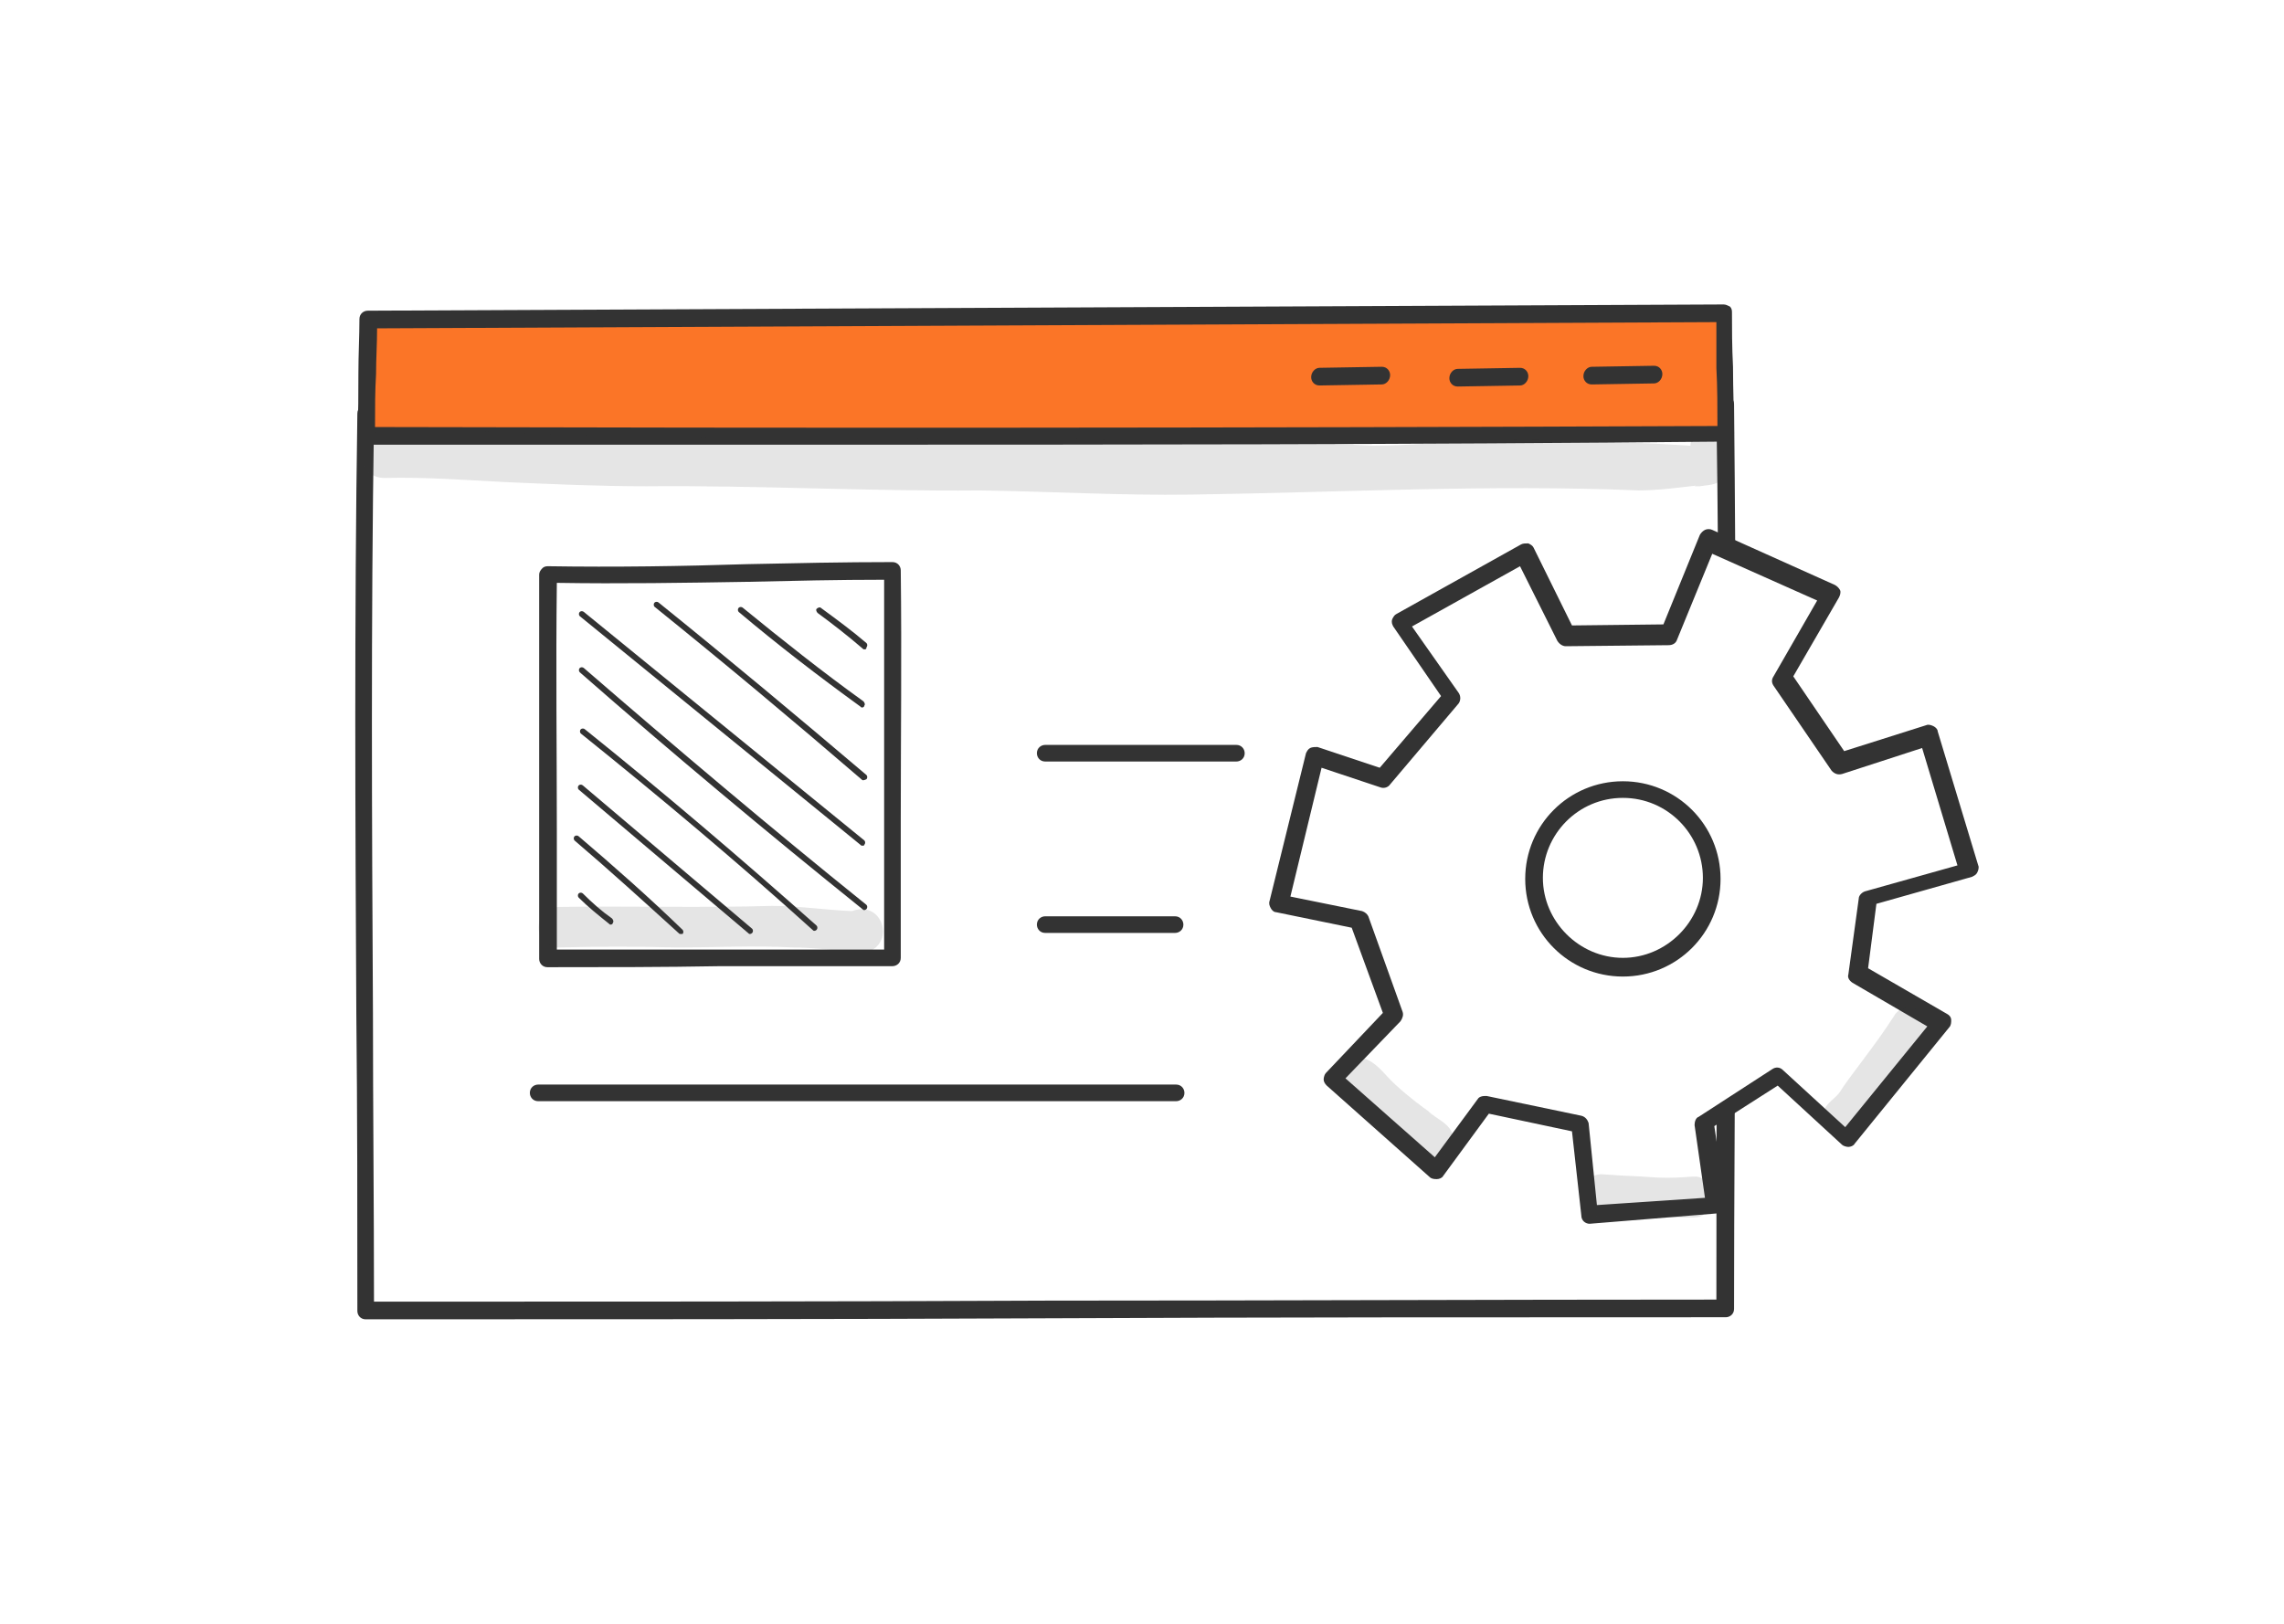
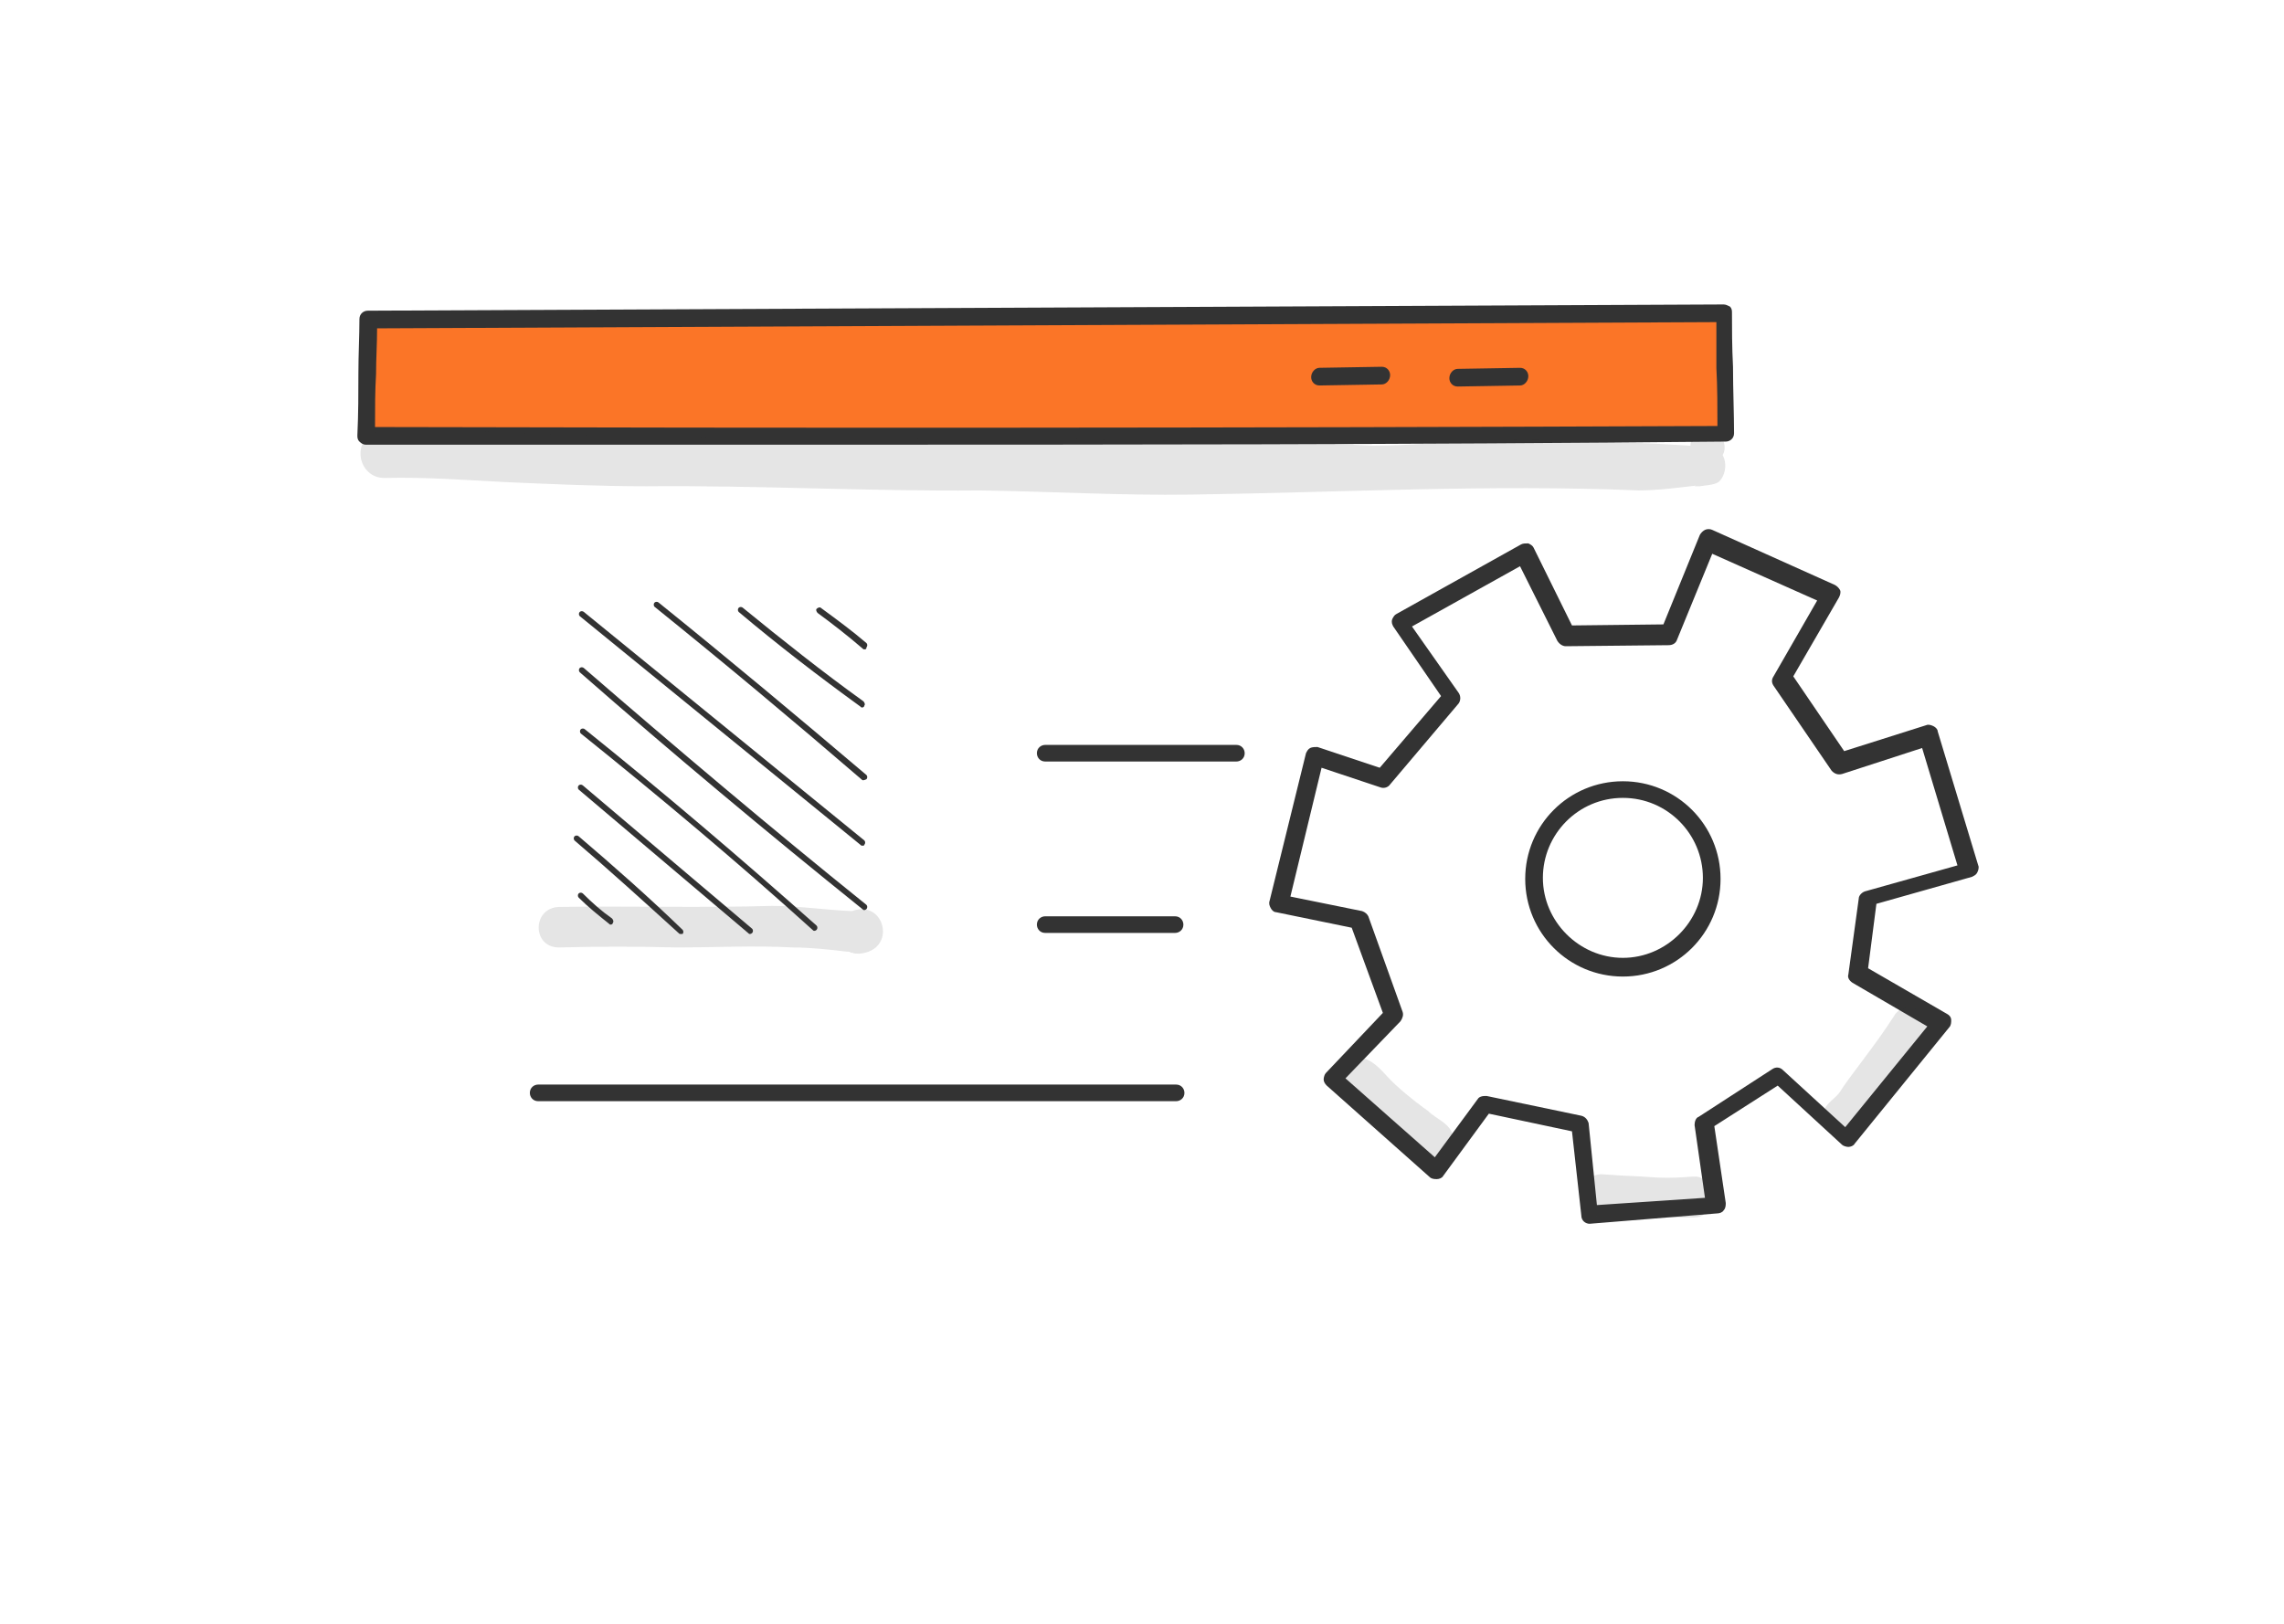
<svg xmlns="http://www.w3.org/2000/svg" width="180" height="128" viewBox="0 0 180 128" fill="none">
  <g filter="url(#filter0_d_127_346)">
    <path d="M108.005 87.262C108.005 61.878 108.332 39.77 108.005 15.942C72.385 15.942 36.684 17.006 0.819 16.597C0.492 40.916 0.819 63.762 0.819 87.344C36.602 87.344 72.304 87.262 108.005 87.262Z" fill="white" />
-     <path d="M0.819 87.999C0.409 87.999 0.164 87.671 0.164 87.344C0.164 79.483 0.164 71.54 0.082 63.925C9.99919e-06 48.613 -0.082 32.809 0.164 16.597C0.164 16.187 0.491 15.941 0.819 15.941C21.535 16.187 42.498 15.941 62.804 15.614C77.625 15.45 92.938 15.205 108.004 15.205C108.414 15.205 108.659 15.532 108.659 15.86C108.823 31.581 108.823 46.484 108.741 62.206C108.741 70.23 108.659 78.582 108.659 87.18C108.659 87.589 108.332 87.835 108.004 87.835C90.236 87.835 72.057 87.835 54.534 87.917C36.929 87.999 18.751 87.999 0.819 87.999ZM1.474 17.252C1.228 33.219 1.31 48.777 1.392 63.843C1.392 71.295 1.474 78.992 1.474 86.607C19.161 86.607 37.175 86.607 54.534 86.525C71.812 86.525 89.744 86.443 107.267 86.443C107.267 78.009 107.267 69.984 107.349 62.124C107.431 46.566 107.513 31.909 107.267 16.433C92.446 16.433 77.38 16.597 62.804 16.842C42.743 17.17 21.945 17.415 1.474 17.252Z" fill="#333333" />
    <path d="M1.064 9.146C0.982 12.093 0.982 14.959 0.818 18.317C36.683 18.398 72.22 18.317 108.003 18.235C108.003 15.205 107.921 11.193 107.921 8.654L1.064 9.146Z" fill="#FB7527" />
    <path d="M37.093 19.054C24.647 19.054 12.61 19.054 0.819 19.054C0.655 19.054 0.491 18.972 0.327 18.809C0.164 18.645 0.164 18.481 0.164 18.317C0.245 16.598 0.245 14.96 0.245 13.404C0.245 11.93 0.327 10.538 0.327 9.146C0.327 8.737 0.655 8.491 0.982 8.491L107.84 8C108.004 8 108.168 8.082 108.332 8.164C108.495 8.328 108.495 8.491 108.495 8.655C108.495 9.801 108.495 11.357 108.577 12.913C108.577 14.714 108.659 16.598 108.659 18.154C108.659 18.563 108.332 18.809 108.004 18.809C82.784 19.054 59.283 19.054 37.093 19.054ZM1.556 17.662C33.981 17.744 68.536 17.744 107.349 17.58C107.349 16.106 107.349 14.551 107.267 12.995C107.267 11.685 107.267 10.457 107.267 9.392L1.719 9.883C1.719 11.112 1.637 12.258 1.637 13.486C1.556 14.796 1.556 16.188 1.556 17.662Z" fill="#333333" />
    <path d="M75.987 14.386C75.578 14.386 75.332 14.059 75.332 13.731C75.332 13.322 75.66 12.994 75.987 12.994L80.9 12.912C81.309 12.912 81.555 13.24 81.555 13.567C81.555 13.977 81.228 14.304 80.9 14.304L75.987 14.386Z" fill="#333333" />
    <path d="M86.878 14.469C86.469 14.469 86.223 14.142 86.223 13.814C86.223 13.405 86.551 13.077 86.878 13.077L91.791 12.995C92.201 12.995 92.446 13.323 92.446 13.65C92.446 14.06 92.119 14.387 91.791 14.387L86.878 14.469Z" fill="#333333" />
-     <path d="M97.442 14.305C97.033 14.305 96.787 13.978 96.787 13.65C96.787 13.241 97.115 12.913 97.442 12.913L102.355 12.832C102.765 12.832 103.01 13.159 103.01 13.487C103.01 13.896 102.683 14.224 102.355 14.224L97.442 14.305Z" fill="#333333" />
    <path d="M54.371 44.029C53.962 44.029 53.716 43.702 53.716 43.374C53.716 42.965 54.043 42.719 54.371 42.719H69.437C69.847 42.719 70.093 43.047 70.093 43.374C70.093 43.784 69.765 44.029 69.437 44.029H54.371Z" fill="#333333" />
    <path d="M54.371 57.54C53.962 57.54 53.716 57.213 53.716 56.885C53.716 56.476 54.043 56.23 54.371 56.23H64.606C65.016 56.23 65.261 56.557 65.261 56.885C65.261 57.294 64.934 57.54 64.606 57.54H54.371Z" fill="#333333" />
    <path d="M14.412 70.804C14.003 70.804 13.757 70.477 13.757 70.149C13.757 69.74 14.085 69.494 14.412 69.494H64.689C65.098 69.494 65.344 69.822 65.344 70.149C65.344 70.559 65.016 70.804 64.689 70.804H14.412Z" fill="#333333" />
    <path d="M119.14 55L127.083 52.789L123.89 42.226L116.929 44.437L112.344 37.722L116.192 31.09L106.53 26.75L103.501 34.201L95.394 34.283L92.119 27.733L82.293 33.219L86.387 39.114L80.983 45.501L75.66 43.7L72.712 55.409L79.017 56.719L81.72 64.252L76.888 69.329L84.995 76.535L88.843 71.213L96.295 72.768L97.032 79.892L106.94 79.237L105.957 72.768L111.771 69.002L117.257 73.997L124.708 64.826L118.076 60.977L119.14 55ZM99.898 60.322C96.049 60.322 92.856 57.211 92.856 53.28C92.856 49.35 95.967 46.238 99.898 46.238C103.746 46.238 106.94 49.35 106.94 53.28C106.94 57.211 103.746 60.322 99.898 60.322Z" fill="white" />
    <path d="M97.278 80.467C96.95 80.467 96.623 80.221 96.623 79.812L95.886 73.179L89.335 71.787L85.732 76.7C85.65 76.864 85.405 76.946 85.241 76.946C85.077 76.946 84.832 76.946 84.668 76.782L76.561 69.576C76.398 69.413 76.316 69.249 76.316 69.085C76.316 68.921 76.398 68.676 76.48 68.594L80.983 63.845L78.527 57.13L72.549 55.902C72.385 55.902 72.222 55.738 72.14 55.574C72.058 55.411 71.976 55.247 72.058 55.001L74.924 43.374C75.006 43.21 75.088 43.046 75.251 42.964C75.415 42.883 75.661 42.883 75.825 42.883L80.737 44.52L85.569 38.87L81.802 33.384C81.72 33.22 81.638 33.056 81.72 32.811C81.802 32.647 81.884 32.483 82.048 32.401L91.874 26.915C92.037 26.833 92.201 26.833 92.447 26.833C92.611 26.915 92.774 26.997 92.856 27.161L95.886 33.302L103.092 33.22L105.958 26.178C106.039 26.015 106.203 25.851 106.367 25.769C106.531 25.687 106.776 25.687 106.94 25.769L116.602 30.109C116.766 30.191 116.93 30.354 117.012 30.518C117.094 30.682 117.012 30.928 116.93 31.091L113.327 37.315L117.339 43.21L123.808 41.163C123.972 41.081 124.218 41.163 124.381 41.245C124.545 41.327 124.709 41.49 124.709 41.654L127.902 52.217C127.984 52.381 127.902 52.627 127.82 52.79C127.739 52.954 127.575 53.036 127.411 53.118L119.878 55.247L119.223 60.324L125.446 63.926C125.61 64.008 125.773 64.172 125.773 64.418C125.773 64.582 125.773 64.827 125.61 64.991L118.158 74.162C118.076 74.326 117.831 74.408 117.667 74.408C117.503 74.408 117.257 74.326 117.176 74.244L112.099 69.576L107.104 72.77L108.005 78.829C108.005 78.993 108.005 79.239 107.841 79.403C107.759 79.566 107.513 79.648 107.35 79.648L97.278 80.467ZM89.008 70.395C89.09 70.395 89.09 70.395 89.171 70.395L96.623 71.951C96.95 72.033 97.114 72.279 97.196 72.524L97.851 78.993L106.367 78.42L105.548 72.688C105.548 72.442 105.63 72.115 105.876 72.033L111.689 68.266C111.935 68.103 112.263 68.103 112.508 68.348L117.421 72.852L123.89 64.909L117.994 61.47C117.749 61.306 117.585 61.061 117.667 60.815L118.486 54.837C118.486 54.592 118.731 54.346 118.977 54.264L126.265 52.217L123.481 42.964L117.176 45.011C116.848 45.093 116.602 45.011 116.357 44.766L111.771 38.051C111.608 37.806 111.608 37.56 111.771 37.315L115.21 31.337L106.94 27.652L104.156 34.449C104.074 34.694 103.829 34.858 103.501 34.858L95.395 34.94C95.149 34.94 94.903 34.776 94.74 34.53L91.792 28.635L83.276 33.384L86.961 38.625C87.124 38.87 87.124 39.198 86.961 39.443L81.556 45.83C81.393 46.076 81.065 46.158 80.819 46.076L76.152 44.52L73.695 54.674L79.346 55.82C79.591 55.902 79.755 56.066 79.837 56.23L82.539 63.763C82.621 64.008 82.539 64.254 82.375 64.5L78.035 69.003L85.077 75.226L88.516 70.559C88.598 70.477 88.762 70.395 89.008 70.395ZM99.898 60.979C95.64 60.979 92.201 57.54 92.201 53.282C92.201 49.024 95.64 45.585 99.898 45.585C104.156 45.585 107.595 49.024 107.595 53.282C107.595 57.54 104.156 60.979 99.898 60.979ZM99.898 46.895C96.377 46.895 93.593 49.761 93.593 53.2C93.593 56.639 96.459 59.505 99.898 59.505C103.337 59.505 106.203 56.639 106.203 53.2C106.203 49.761 103.419 46.895 99.898 46.895Z" fill="#333333" />
    <path d="M42.333 59.504C42.333 48.614 42.414 39.197 42.333 28.962C33.325 28.962 24.318 29.371 15.229 29.208C15.147 39.607 15.229 49.351 15.229 59.504C24.236 59.504 33.325 59.504 42.333 59.504Z" fill="white" />
-     <path d="M15.147 60.242C14.738 60.242 14.492 59.915 14.492 59.587C14.492 56.23 14.492 52.873 14.492 49.515C14.492 42.965 14.492 36.168 14.492 29.29C14.492 29.127 14.574 28.963 14.738 28.799C14.902 28.635 15.065 28.635 15.229 28.635C20.47 28.717 25.792 28.635 30.869 28.471C34.636 28.39 38.484 28.308 42.333 28.308C42.742 28.308 42.988 28.635 42.988 28.963C43.069 35.677 42.988 42.064 42.988 48.778C42.988 52.218 42.988 55.739 42.988 59.505C42.988 59.915 42.66 60.16 42.333 60.16C37.829 60.16 33.325 60.16 28.822 60.16C24.236 60.242 19.733 60.242 15.147 60.242ZM15.884 29.945C15.802 36.66 15.884 43.129 15.884 49.515C15.884 52.627 15.884 55.739 15.884 58.85C20.224 58.85 24.482 58.85 28.822 58.85C33.08 58.85 37.419 58.85 41.678 58.85C41.678 55.411 41.678 52.054 41.678 48.86C41.678 42.392 41.678 36.168 41.678 29.7C38.075 29.7 34.472 29.782 30.951 29.863C25.956 29.945 20.879 30.027 15.884 29.945Z" fill="#333333" />
    <path d="M20.144 56.885C20.062 56.885 20.062 56.885 19.98 56.803C19.161 56.148 18.342 55.493 17.605 54.756C17.523 54.674 17.523 54.511 17.605 54.429C17.687 54.347 17.851 54.347 17.933 54.429C18.67 55.166 19.407 55.821 20.226 56.394C20.308 56.476 20.389 56.639 20.308 56.721C20.308 56.803 20.226 56.885 20.144 56.885Z" fill="#333333" />
    <path d="M25.63 57.621C25.548 57.621 25.548 57.621 25.466 57.539C22.764 55.083 20.062 52.626 17.278 50.252C17.196 50.17 17.196 50.006 17.278 49.924C17.36 49.842 17.524 49.842 17.606 49.924C20.39 52.299 23.174 54.755 25.794 57.294C25.876 57.376 25.876 57.539 25.794 57.621C25.712 57.621 25.712 57.621 25.63 57.621Z" fill="#333333" />
    <path d="M31.116 57.622C31.034 57.622 31.034 57.622 30.952 57.54L17.605 46.24C17.523 46.159 17.523 45.995 17.605 45.913C17.687 45.831 17.851 45.831 17.933 45.913L31.28 57.213C31.362 57.295 31.362 57.459 31.28 57.54C31.28 57.54 31.198 57.622 31.116 57.622Z" fill="#333333" />
    <path d="M36.193 57.374C36.111 57.374 36.111 57.374 36.029 57.293C30.133 51.97 23.992 46.812 17.769 41.817C17.687 41.735 17.687 41.571 17.769 41.489C17.851 41.407 18.015 41.407 18.096 41.489C24.32 46.484 30.461 51.725 36.356 56.965C36.438 57.047 36.438 57.211 36.356 57.293C36.356 57.293 36.275 57.374 36.193 57.374Z" fill="#333333" />
    <path d="M40.122 55.739C40.04 55.739 40.04 55.739 39.958 55.657C32.425 49.598 24.974 43.374 17.686 36.988C17.604 36.906 17.604 36.742 17.686 36.66C17.768 36.578 17.932 36.578 18.014 36.66C25.301 42.965 32.752 49.27 40.286 55.329C40.368 55.411 40.368 55.575 40.286 55.657C40.286 55.657 40.204 55.739 40.122 55.739Z" fill="#333333" />
    <path d="M39.958 50.662C39.876 50.662 39.876 50.662 39.794 50.581L17.686 32.566C17.604 32.484 17.604 32.321 17.686 32.239C17.768 32.157 17.932 32.157 18.014 32.239L40.122 50.253C40.204 50.335 40.204 50.499 40.122 50.581C40.122 50.662 40.04 50.662 39.958 50.662Z" fill="#333333" />
    <path d="M40.041 45.503C39.959 45.503 39.959 45.503 39.877 45.422C34.554 40.836 29.068 36.251 23.582 31.829C23.5 31.747 23.5 31.583 23.582 31.501C23.664 31.419 23.828 31.419 23.909 31.501C29.396 35.923 34.882 40.508 40.286 45.094C40.368 45.176 40.368 45.34 40.286 45.422C40.122 45.503 40.041 45.503 40.041 45.503Z" fill="#333333" />
    <path d="M39.959 39.77C39.877 39.77 39.877 39.77 39.796 39.688C36.52 37.313 33.327 34.857 30.215 32.237C30.133 32.155 30.133 31.991 30.215 31.909C30.297 31.827 30.461 31.827 30.543 31.909C33.654 34.447 36.848 36.986 40.041 39.279C40.123 39.36 40.205 39.524 40.123 39.606C40.123 39.688 40.041 39.77 39.959 39.77Z" fill="#333333" />
    <path d="M40.124 35.186C40.042 35.186 40.042 35.186 39.96 35.104C38.814 34.122 37.667 33.221 36.439 32.32C36.357 32.238 36.275 32.075 36.357 31.993C36.439 31.911 36.603 31.829 36.685 31.911C37.913 32.812 39.141 33.712 40.288 34.695C40.369 34.777 40.369 34.941 40.288 35.022C40.288 35.186 40.206 35.186 40.124 35.186Z" fill="#333333" />
    <g opacity="0.129">
      <path d="M107.759 19.874C108.332 18.892 107.267 17.336 105.957 18.073C105.466 18.319 105.22 18.728 105.22 19.137C103.91 19.055 101.372 18.892 99.652 18.892C96.131 18.728 92.61 18.564 89.089 18.728C86.141 18.81 83.112 19.137 80.164 19.137C72.794 18.728 65.343 18.81 57.974 18.646C51.751 18.319 45.609 18.646 39.386 18.564C34.473 18.482 29.478 18.646 24.565 18.319C19.161 18.4 13.757 18.237 8.352 17.909C7.124 17.909 5.896 17.991 4.668 17.909C3.603 17.909 2.539 17.745 1.556 18.073C-0.327 18.81 0.246 21.676 2.293 21.676C5.486 21.594 8.68 21.84 11.873 22.003C15.558 22.167 19.243 22.331 22.927 22.331C31.689 22.249 40.451 22.74 49.212 22.658C54.78 22.74 60.348 23.068 65.916 22.986C77.626 22.822 89.417 22.167 101.126 22.658C102.764 22.658 104.401 22.413 105.957 22.249C105.794 22.249 105.712 22.249 105.548 22.331C105.712 22.331 105.794 22.331 105.957 22.331C106.449 22.249 107.022 22.249 107.431 22.003C107.922 21.594 108.168 20.611 107.759 19.874Z" fill="#333333" />
    </g>
    <g opacity="0.129">
      <path d="M39.141 55.819C37.094 55.737 34.965 55.41 32.836 55.41C27.268 55.573 21.618 55.41 16.05 55.492C13.921 55.573 13.921 58.685 16.05 58.685C19.161 58.603 22.273 58.603 25.303 58.685C28.332 58.685 31.444 58.521 34.474 58.685C35.866 58.685 37.34 58.849 38.731 59.013C38.813 59.013 38.977 59.013 39.059 59.094C39.141 59.094 39.141 59.094 39.141 59.094C39.305 59.176 39.55 59.176 39.714 59.176C42.744 58.931 41.761 54.837 39.141 55.819Z" fill="#333333" />
    </g>
    <g opacity="0.129">
      <path d="M86.468 73.425C86.222 72.524 85.157 72.196 84.502 71.541C84.257 71.377 83.111 70.559 81.964 69.494C81.227 68.839 80.654 67.939 79.753 67.529C78.198 66.792 76.805 68.921 78.034 70.067C80.163 72.278 81.8 73.425 83.602 74.735C84.011 74.98 83.847 75.226 84.912 75.39C85.976 75.39 86.713 74.407 86.468 73.425Z" fill="#333333" />
    </g>
    <g opacity="0.129">
      <path d="M105.874 76.782C105.629 76.7 105.055 76.782 104.892 76.782C103.909 76.864 102.926 76.864 101.944 76.782C100.961 76.7 99.979 76.7 99.078 76.618C98.587 76.618 98.013 76.454 97.604 76.7C95.966 77.355 96.458 79.893 98.259 79.893C99.815 80.057 101.371 79.975 103.008 79.975C103.745 79.975 104.482 79.975 105.219 79.975C105.629 79.975 105.956 79.975 106.284 79.73C107.43 78.911 107.184 77.109 105.874 76.782Z" fill="#333333" />
    </g>
    <g opacity="0.129">
      <path d="M121.268 64.089C119.876 66.3 117.583 69.084 117.01 70.066C116.683 70.558 116.028 70.885 115.782 71.458C115.127 72.85 117.01 74.161 118.156 73.014C119.303 72.114 120.367 70.23 120.613 70.066C121.514 69.002 122.333 67.856 123.151 66.709C123.479 66.136 123.97 65.727 124.052 65.072C124.298 63.516 122.005 62.779 121.268 64.089Z" fill="#333333" />
    </g>
  </g>
  <defs>
    <filter id="filter0_d_127_346" x="0" y="0" width="179.936" height="127.999" filterUnits="userSpaceOnUse" color-interpolation-filters="sRGB">
      <feFlood flood-opacity="0" result="BackgroundImageFix" />
      <feColorMatrix in="SourceAlpha" type="matrix" values="0 0 0 0 0 0 0 0 0 0 0 0 0 0 0 0 0 0 127 0" result="hardAlpha" />
      <feOffset dx="28" dy="16" />
      <feGaussianBlur stdDeviation="12" />
      <feComposite in2="hardAlpha" operator="out" />
      <feColorMatrix type="matrix" values="0 0 0 0 0 0 0 0 0 0 0 0 0 0 0 0 0 0 0.1 0" />
      <feBlend mode="normal" in2="BackgroundImageFix" result="effect1_dropShadow_127_346" />
      <feBlend mode="normal" in="SourceGraphic" in2="effect1_dropShadow_127_346" result="shape" />
    </filter>
  </defs>
</svg>